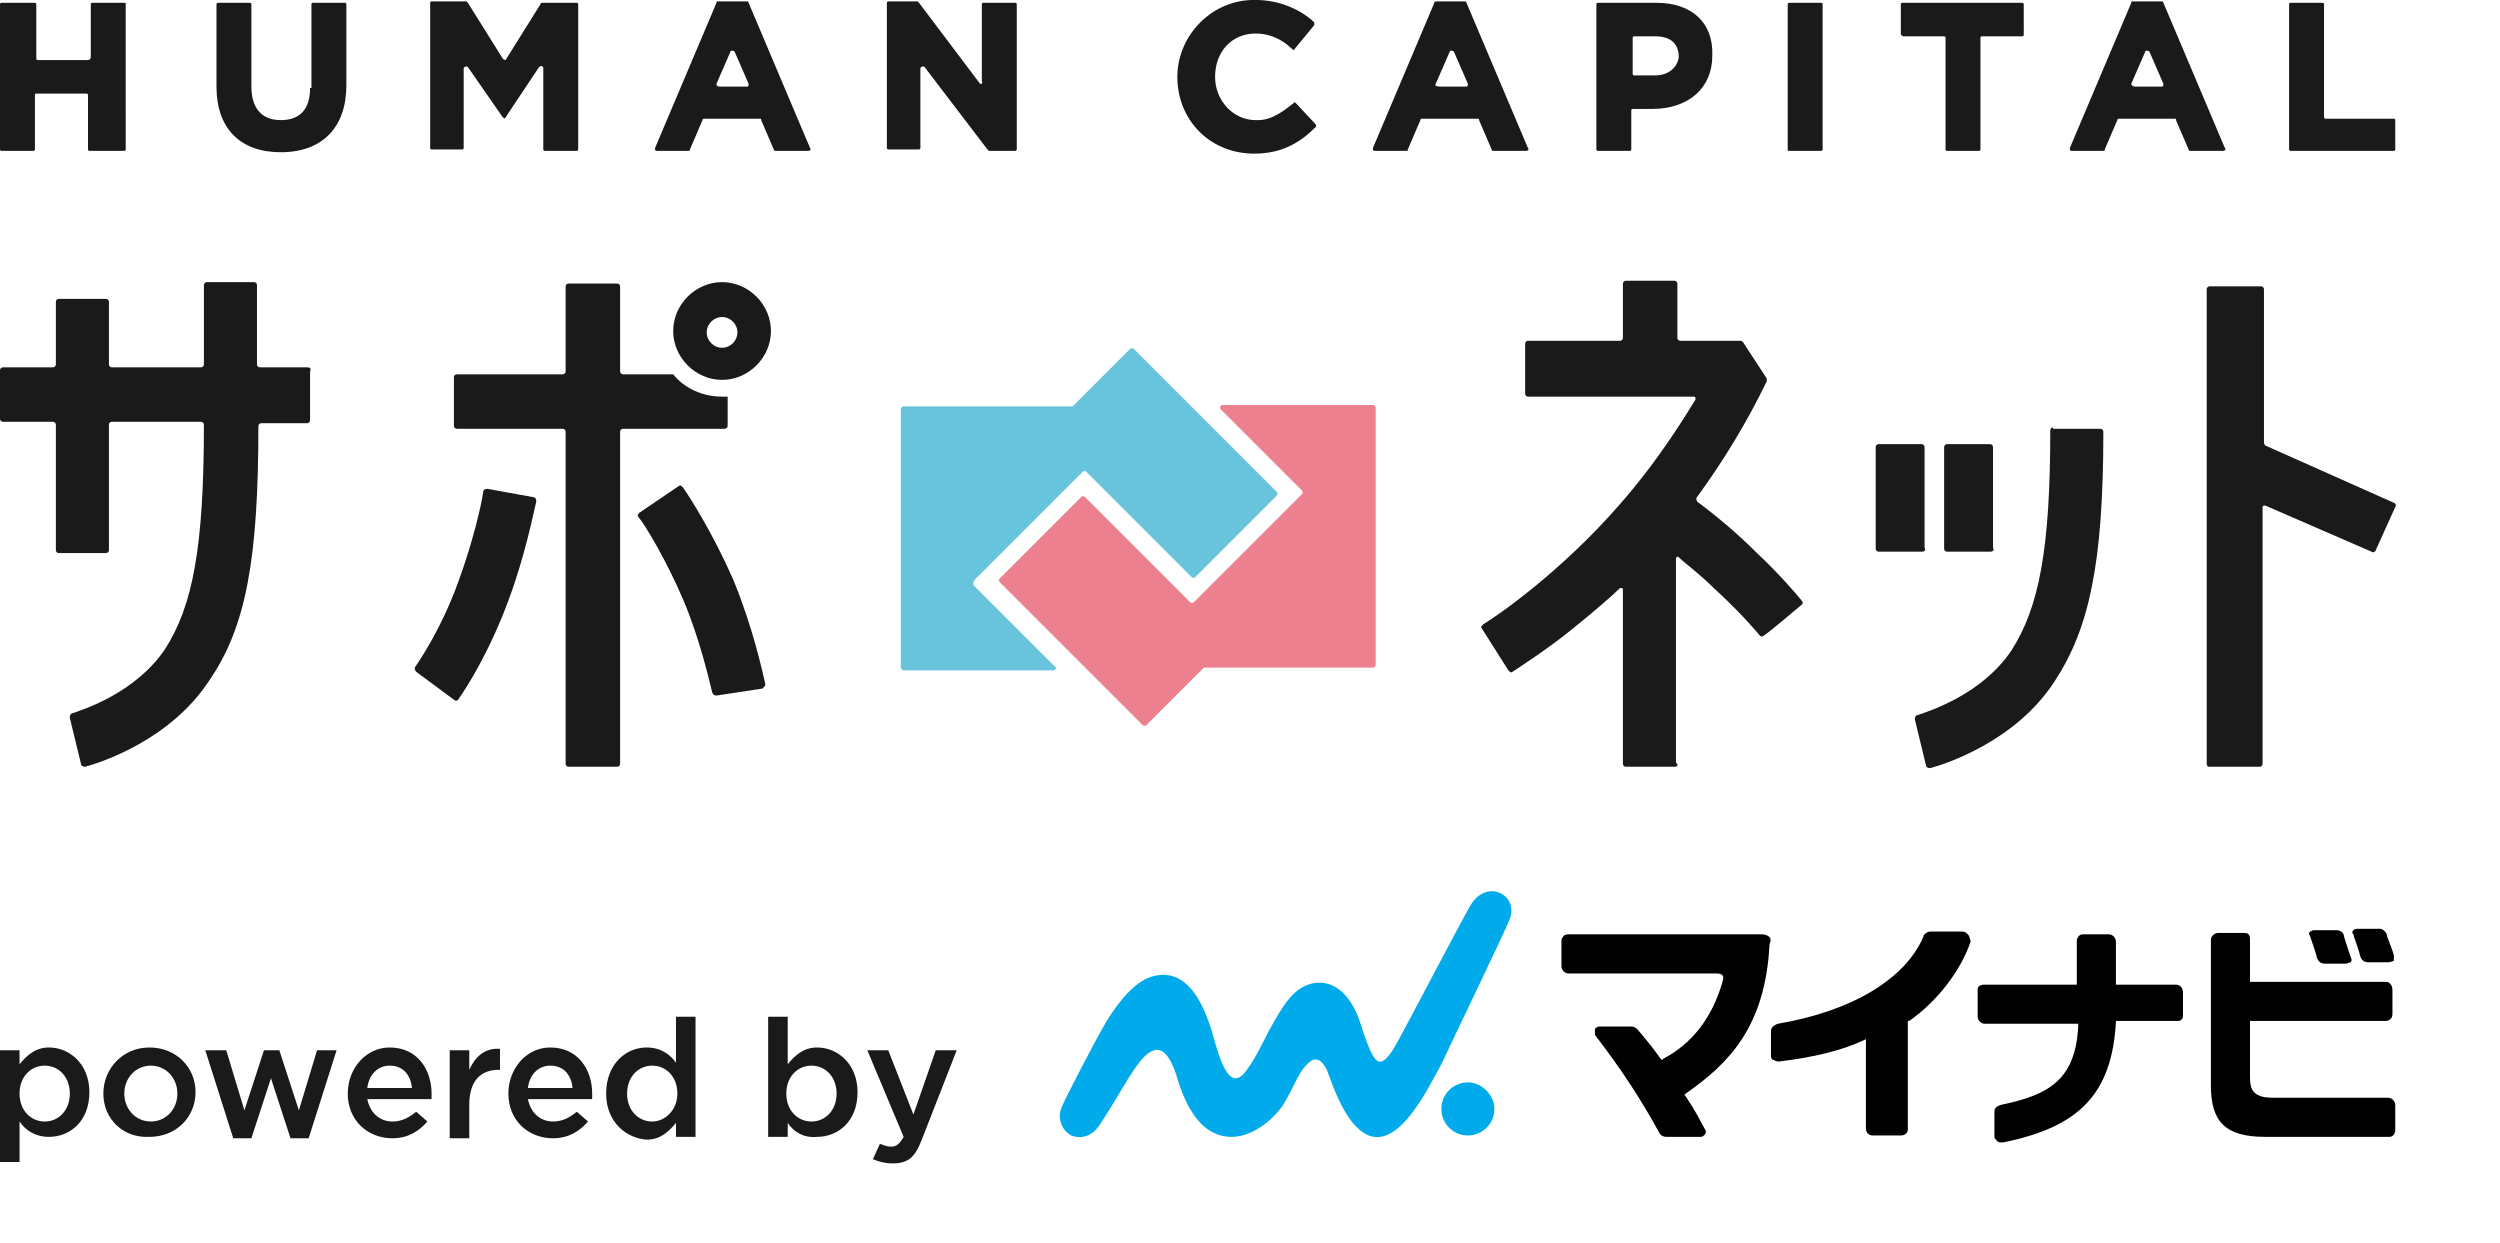
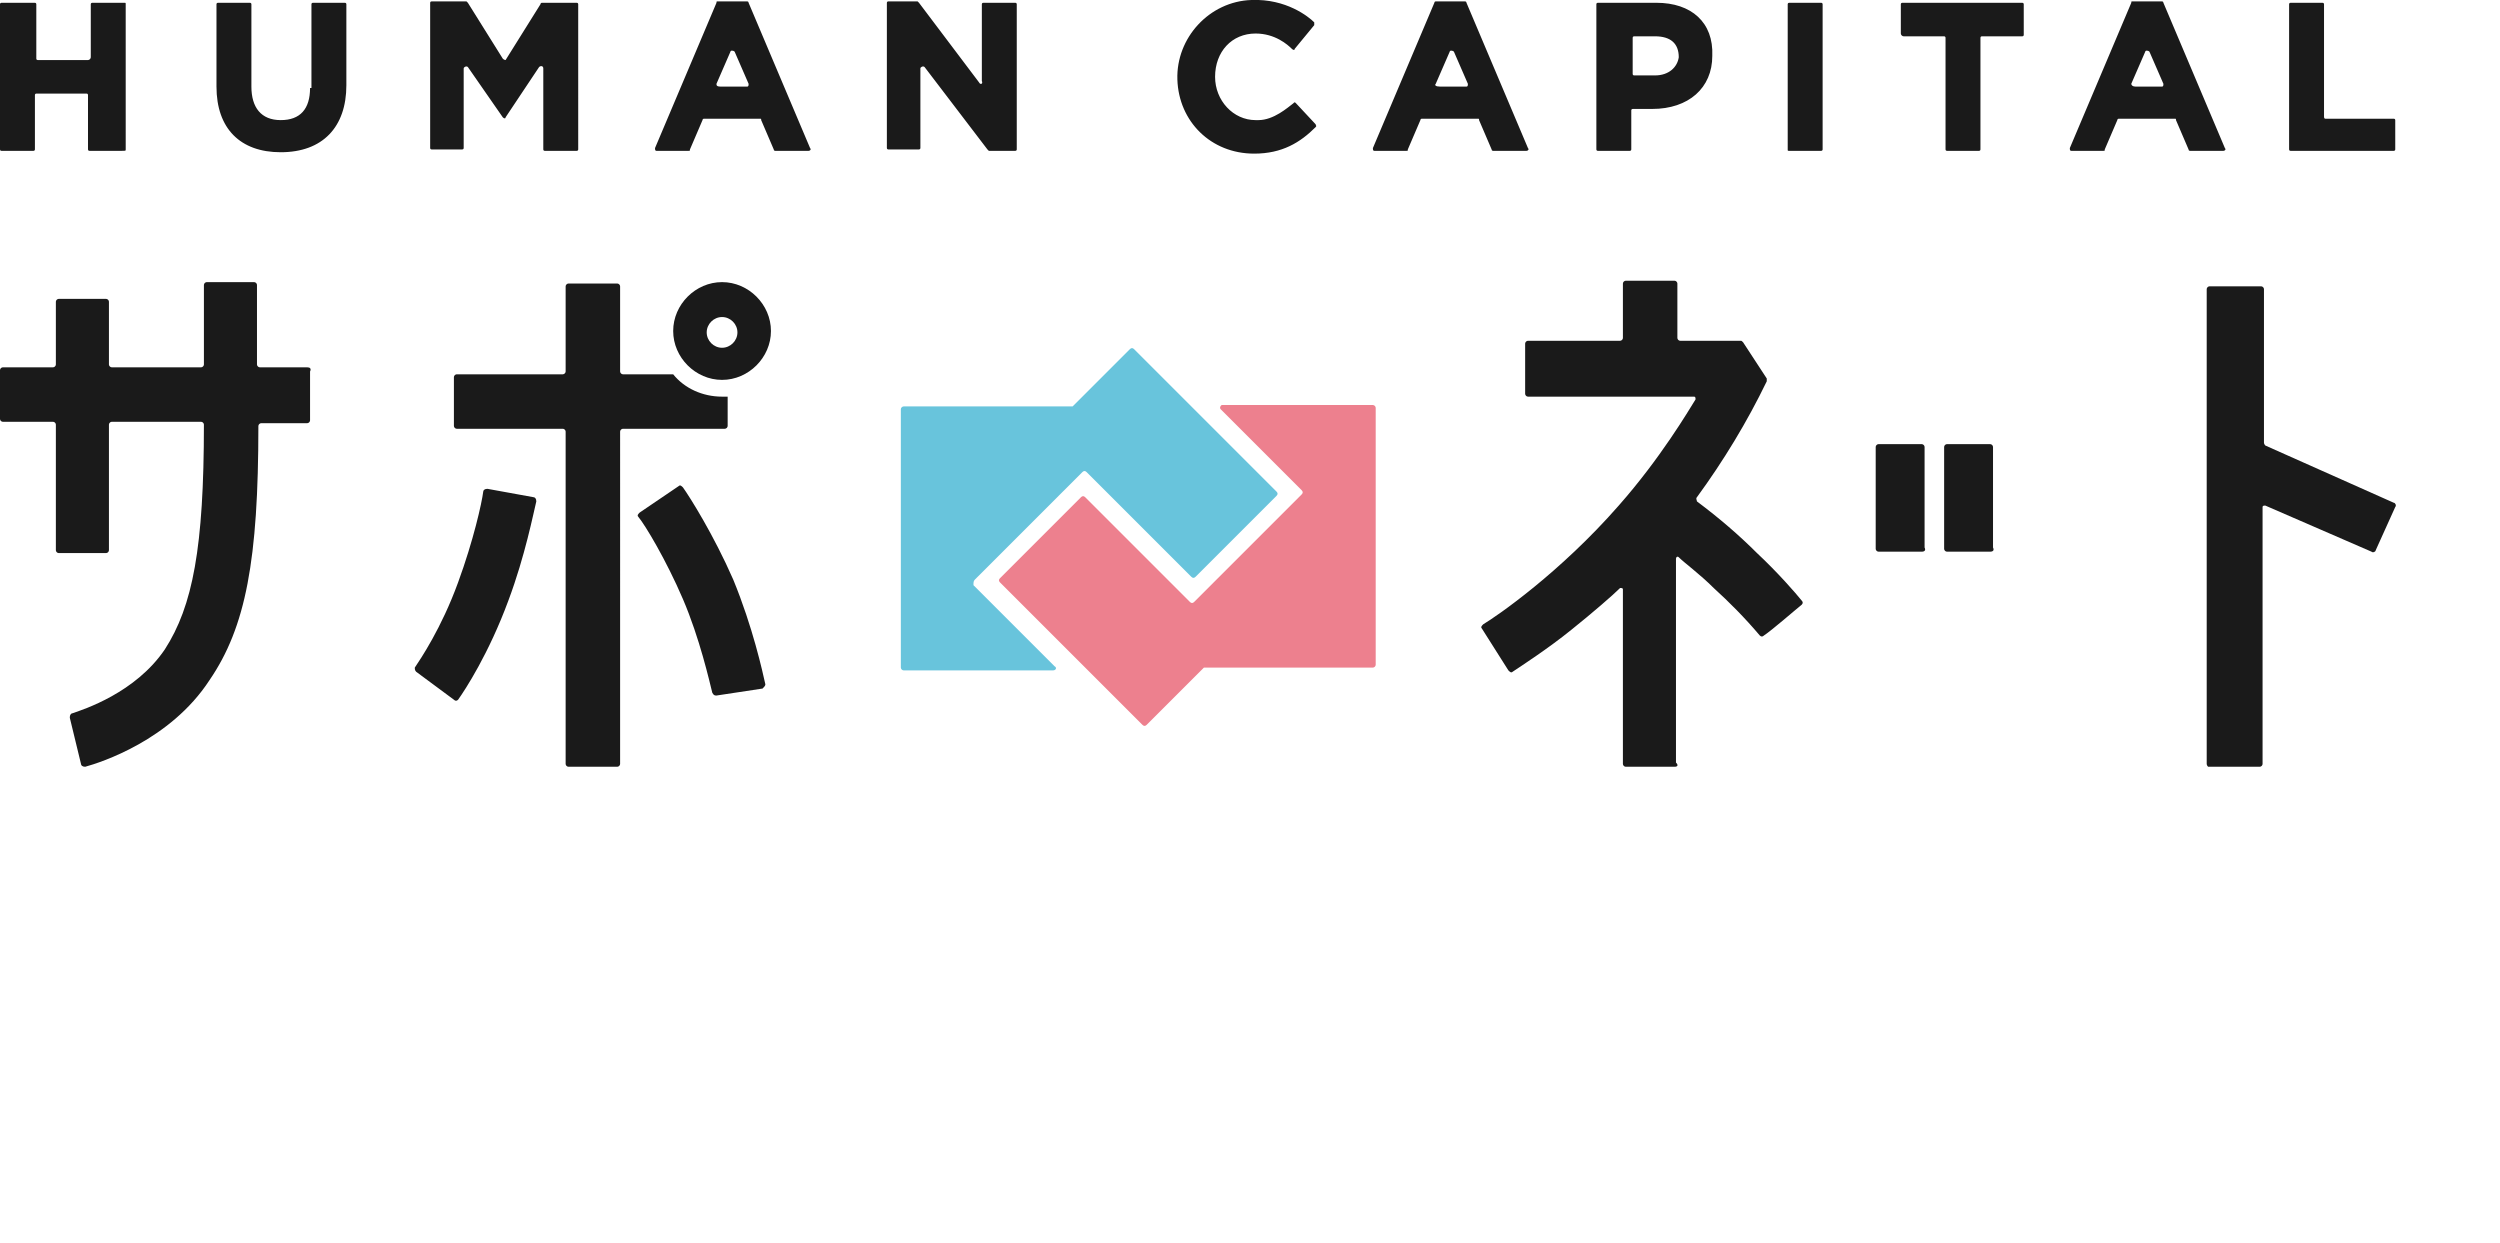
<svg xmlns="http://www.w3.org/2000/svg" xml:space="preserve" id="レイヤー_1" x="0" y="0" version="1.1" viewBox="0 0 179 89">
  <style>.st2{fill:#1a1a1a}.st3{fill:#00aaeb}</style>
  <path d="m87.4 29.3 5.8 5.8q.15.15 0 .3l-7.7 7.7q-.15.15-.3 0l-7.5-7.5q-.15-.15-.3 0l-5.8 5.8q-.15.15 0 .3l10.2 10.2q.15.15.3 0l4-4 .1-.1h12.1c.1 0 .2-.1.2-.2V29.2c0-.1-.1-.2-.2-.2H87.5c-.1 0-.2.2-.1.3" style="fill:#ed808e" />
  <path d="m69.8 41.5 7.7-7.7q.15-.15.3 0l7.5 7.5q.15.15.3 0l5.8-5.8q.15-.15 0-.3L81.2 25q-.15-.15-.3 0l-4 4-.1.1H64.7c-.1 0-.2.1-.2.2v18.5c0 .1.1.2.2.2h10.7c.2 0 .3-.2.1-.3l-5.8-5.8c0-.2 0-.3.1-.4" style="fill:#68c4dc" />
  <path d="M90.1 8.6h-.2c-1.6 0-2.9-1.4-2.9-3.1 0-1.8 1.2-3.1 2.9-3.1 1.4 0 2.3.8 2.6 1.1.1.1.2.1.2 0l1.4-1.7v-.2c-.4-.4-2-1.7-4.5-1.6-3 .1-5.4 2.7-5.3 5.7s2.4 5.3 5.5 5.3c2 0 3.3-.8 4.4-1.9.1-.1 0-.1 0-.2l-1.4-1.5c-.1-.1-.1-.1-.2 0-.4.3-1.4 1.2-2.5 1.2M6.3 4.3H2.7c-.1 0-.1-.1-.1-.1V.3c0-.1-.1-.1-.1-.1H.1S0 .2 0 .3v10.4c0 .1.1.1.1.1h2.3c.1 0 .1-.1.1-.1V6.8c0-.1.1-.1.1-.1h3.6c.1 0 .1.1.1.1v3.9c0 .1.1.1.1.1h2.3c.3 0 .3 0 .3-.1V.3c0-.1 0-.1-.1-.1H6.6c-.1 0-.1.1-.1.1v3.8c0 .1-.1.2-.2.2M22.2 6.3c0 1.5-.7 2.3-2.1 2.3S18 7.7 18 6.2V.3c0-.1-.1-.1-.1-.1h-2.3c-.1 0-.1.1-.1.1v5.9c0 3 1.7 4.7 4.6 4.7 3 0 4.7-1.8 4.7-4.8V.3c0-.1-.1-.1-.1-.1h-2.3c-.1 0-.1.1-.1.1v6zM36 4.2l-2.5-4-.1-.1h-2.5c-.1 0-.1.1-.1.1v10.4c0 .1.1.1.1.1h2.2c.1 0 .1-.1.1-.1V4.9c0-.1.2-.2.3-.1L36 8.4c.1.1.2.1.2 0l2.4-3.6c.1-.1.3-.1.3.1v5.8c0 .1.1.1.1.1h2.3c.1 0 .1-.1.1-.1V.3c0-.1-.1-.1-.1-.1h-2.5s-.1 0-.1.1l-2.5 4s-.1 0-.2-.1M51.3.2l-4.4 10.4c0 .1 0 .2.1.2h2.3c.1 0 .1 0 .1-.1l.9-2.1c0-.1.1-.1.1-.1h4c.1 0 .1 0 .1.1l.9 2.1c0 .1.1.1.1.1h2.4c.1 0 .2-.1.1-.2L53.6.2c0-.1-.1-.1-.1-.1h-2.1c-.1 0-.1 0-.1.1m0 5.8 1-2.3c0-.1.2-.1.3 0l1 2.3c0 .1 0 .2-.1.2h-1.9c-.3 0-.3-.1-.3-.2M70.1 5.9 65.8.2l-.1-.1h-2.1c-.1 0-.1.1-.1.1v10.4c0 .1.1.1.1.1h2.2c.1 0 .1-.1.1-.1V4.9c0-.1.2-.2.3-.1l4.5 5.9.1.1h1.9c.1 0 .1-.1.1-.1V.3c0-.1-.1-.1-.1-.1h-2.3c-.1 0-.1.1-.1.1v5.5c.1.2-.1.3-.2.1M118.6.2h-4.2c-.1 0-.1.1-.1.1v10.4c0 .1.1.1.1.1h2.3c.1 0 .1-.1.1-.1V7.9c0-.1.1-.1.1-.1h1.4c2.6 0 4.3-1.5 4.3-3.8.1-2.4-1.5-3.8-4-3.8m-.1 5.2H117c-.1 0-.1-.1-.1-.1V2.7c0-.1.1-.1.1-.1h1.5c1.1 0 1.7.5 1.7 1.5-.1.7-.7 1.3-1.7 1.3M128.1 10.8h2.3c.1 0 .1-.1.1-.1V.3c0-.1-.1-.1-.1-.1h-2.3c-.1 0-.1.1-.1.1v10.4c0 .1 0 .1.1.1M136.3 2.6h2.9c.1 0 .1.1.1.1v8c0 .1.1.1.1.1h2.3c.1 0 .1-.1.1-.1v-8c0-.1.1-.1.1-.1h2.9c.1 0 .1-.1.1-.1V.3c0-.1-.1-.1-.1-.1h-8.6c-.1 0-.1.1-.1.1v2.1c0 .1.1.2.2.2M166.4 8.3v-8c0-.1-.1-.1-.1-.1H164c-.1 0-.1.1-.1.1v10.4c0 .1.1.1.1.1h7.4c.1 0 .1-.1.1-.1V8.6c0-.1-.1-.1-.1-.1h-4.9c-.1 0-.1-.1-.1-.2M102.7.2l-4.4 10.4c0 .1 0 .2.1.2h2.3c.1 0 .1 0 .1-.1l.9-2.1c0-.1.1-.1.1-.1h4c.1 0 .1 0 .1.1l.9 2.1c0 .1.1.1.1.1h2.4c.1 0 .2-.1.1-.2L105 .2c0-.1-.1-.1-.1-.1h-2.1s-.1 0-.1.1m.1 5.8 1-2.3c0-.1.2-.1.3 0l1 2.3c0 .1 0 .2-.1.2h-1.9c-.3 0-.4-.1-.3-.2M152.6.2l-4.4 10.4c0 .1 0 .2.1.2h2.3c.1 0 .1 0 .1-.1l.9-2.1c0-.1.1-.1.1-.1h4c.1 0 .1 0 .1.1l.9 2.1c0 .1.1.1.1.1h2.4c.1 0 .2-.1.1-.2L154.9.2c0-.1-.1-.1-.1-.1h-2.1c-.1 0-.1 0-.1.1m0 5.8 1-2.3c0-.1.2-.1.3 0l1 2.3c0 .1 0 .2-.1.2h-1.9c-.2 0-.3-.1-.3-.2M119.9 54.9h-3.5c-.1 0-.2-.1-.2-.2V42.2c0-.1-.1-.1-.2-.1-.5.5-2 1.8-3.5 3-1.6 1.3-3.6 2.6-4.2 3-.1.1-.2 0-.3-.1l-1.9-3c-.1-.1 0-.2.1-.3 1-.6 5.5-3.7 9.7-8.5 3-3.4 5-6.8 5.5-7.6 0-.1 0-.2-.1-.2h-11.9c-.1 0-.2-.1-.2-.2v-3.6c0-.1.1-.2.2-.2h6.6c.1 0 .2-.1.2-.2v-3.9c0-.1.1-.2.2-.2h3.5c.1 0 .2.1.2.2v3.9c0 .1.1.2.2.2h4.3c.1 0 .1 0 .2.1l1.7 2.6v.2c-1.4 2.9-3.1 5.7-5 8.3-.1.1 0 .2 0 .3 1.6 1.2 3 2.4 4.3 3.7 1.5 1.4 2.8 2.9 3.2 3.4q.15.15 0 .3c-.5.4-2.1 1.8-2.7 2.2q-.15.15-.3 0c-1.1-1.3-2.2-2.4-3.3-3.4-1-1-2.1-1.8-2.5-2.2-.1-.1-.2 0-.2.1v14.6c.2.2.1.3-.1.3M158 54.7v-34c0-.1.1-.2.2-.2h3.7c.1 0 .2.1.2.2v11c0 .1.1.2.1.2l9.2 4.1c.1 0 .2.2.1.3l-1.4 3.1c0 .1-.2.2-.3.1l-7.6-3.3c-.1 0-.2 0-.2.1v18.4c0 .1-.1.2-.2.2h-3.7s-.1-.1-.1-.2M51.7 28.4c-1.4 0-2.7-.6-3.5-1.6h-3.6c-.1 0-.2-.1-.2-.2v-6.1c0-.1-.1-.2-.2-.2h-3.5c-.1 0-.2.1-.2.2v6.1c0 .1-.1.2-.2.2h-7.6c-.1 0-.2.1-.2.2v3.5c0 .1.1.2.2.2h7.6c.1 0 .2.1.2.2v23.8c0 .1.1.2.2.2h3.5c.1 0 .2-.1.2-.2V30.9c0-.1.1-.2.2-.2h7.3c.1 0 .2-.1.2-.2v-2.1z" class="st2" />
  <path d="M51.7 22.7c.6 0 1.1.5 1.1 1.1s-.5 1.1-1.1 1.1-1.1-.5-1.1-1.1.5-1.1 1.1-1.1m0-2.5c-1.9 0-3.5 1.6-3.5 3.5s1.6 3.5 3.5 3.5 3.5-1.6 3.5-3.5-1.6-3.5-3.5-3.5M22 26.3h-3.4c-.1 0-.2-.1-.2-.2v-5.7c0-.1-.1-.2-.2-.2h-3.4c-.1 0-.2.1-.2.2v5.7c0 .1-.1.2-.2.2H8c-.1 0-.2-.1-.2-.2v-4.5c0-.1-.1-.2-.2-.2H4.2c-.1 0-.2.1-.2.2v4.5c0 .1-.1.2-.2.2H.2c-.1 0-.2.1-.2.2V30c0 .1.1.2.2.2h3.6c.1 0 .2.1.2.2v9c0 .1.1.2.2.2h3.4c.1 0 .2-.1.2-.2v-9c0-.1.1-.2.2-.2h6.4c.1 0 .2.1.2.2 0 8.8-.8 13-2.8 16.1-2.1 3.1-5.8 4.3-6.7 4.6-.1.1-.1.2-.1.3l.8 3.3c0 .1.1.2.3.2 1.1-.3 6.1-1.9 8.9-6.2 2.6-3.8 3.5-8.6 3.5-18.2 0-.1.1-.2.2-.2H22c.1 0 .2-.1.2-.2v-3.5c.1-.2 0-.3-.2-.3M32.5 50.1l-2.7-2c-.1-.1-.1-.2-.1-.3.4-.6 1.9-2.8 3.1-6.1 1.1-3 1.7-5.7 1.8-6.5 0-.1.1-.2.3-.2l3.3.6c.1 0 .2.1.2.3-.2.8-.8 3.9-2 7.1-1.4 3.8-3.1 6.4-3.6 7.1q-.15.15-.3 0M51.3 49.8c-.1 0-.2 0-.3-.2-.2-.8-.9-3.9-2.1-6.7s-2.7-5.3-3.2-5.9c-.1-.1 0-.2.1-.3l2.8-1.9c.1-.1.2 0 .3.1.5.7 2.2 3.4 3.6 6.6 1.4 3.4 2.1 6.6 2.3 7.5 0 .1-.1.2-.2.3zM137.6 39.5h-3.1c-.1 0-.2-.1-.2-.2V32c0-.1.1-.2.2-.2h3.1c.1 0 .2.1.2.2v7.2c.1.2 0 .3-.2.3M142.5 39.5h-3.1c-.1 0-.2-.1-.2-.2V32c0-.1.1-.2.2-.2h3.1c.1 0 .2.1.2.2v7.2c.1.2 0 .3-.2.3" class="st2" />
-   <path d="M147 30.6c-.1 0-.2.1-.2.2 0 8.5-.8 12.7-2.8 15.8-2.1 3.1-5.8 4.3-6.7 4.6-.1 0-.2.1-.2.3l.8 3.3c0 .1.1.2.3.2 1.1-.3 6.1-1.9 8.9-6.2 2.5-3.8 3.5-8.5 3.5-17.9 0-.1-.1-.2-.2-.2H147z" class="st2" />
-   <path d="M107 79.4c0 1.1-.9 1.9-1.9 1.9-1.1 0-1.9-.9-1.9-1.9 0-1.1.9-1.9 1.9-1.9s1.9.9 1.9 1.9M108.1 65.8c.3-.8 0-1.6-.8-1.9s-1.6.2-2 .9c-.7 1.2-4.1 7.7-4.7 8.8s-1.3 2.6-1.9 2.4-1.2-2.6-1.5-3.3c-.5-1.2-1.5-2.6-3.2-2.3-1.3.3-2 1.3-3.2 3.5-.6 1.2-1 2-1.6 2.8-1.2 1.6-1.9-1-2.3-2.4-.5-1.8-1.5-4.5-3.6-4.5-1.2 0-2.4.7-4 3.2-.9 1.5-3 5.6-3.3 6.3-.3.8 0 1.6.7 2 .8.3 1.5 0 2-.7 1.5-2.3 1.9-3.2 2.7-4.3s1.9-2.1 2.8.6c.5 1.7 1.5 4.5 4 4.5 1.5 0 3.1-1.3 3.8-2.5.8-1.4 1-2.2 1.7-2.8.3-.3.8-.5 1.3.5.4 1 1.3 4 3 4.7 2.3.9 4.4-3.7 5.2-5.1.6-1.3 4.7-9.8 4.9-10.4" class="st3" />
-   <path d="M171.4 68.4c-.1-.4-.4-1.1-.5-1.4v-.1c-.1-.2-.3-.4-.5-.4h-1.6c-.2 0-.3.1-.3.1q-.15.15 0 .3c0 .1.4 1.1.5 1.6.1.2.2.4.6.4h1.4c.2 0 .3-.1.4-.1zM167.8 66.9c-.1-.2-.3-.3-.5-.3h-1.6c-.2 0-.2.1-.3.1q-.15.15 0 .3c0 .1.4 1.1.5 1.6.1.2.2.4.6.4h1.4c.2 0 .3-.1.4-.1.1-.1.1-.2 0-.4-.2-.6-.5-1.5-.5-1.6M126.7 67.1c-.1-.1-.3-.2-.5-.2h-13.9c-.1 0-.3 0-.4.2-.1.1-.1.2-.1.3v1.8c0 .2.2.5.5.5h10.6c.3 0 .4.1.4.1.2.2 0 .5 0 .6-.7 2.4-2.1 4.3-4.2 5.4l-.1.1-.1-.1c-.5-.7-.9-1.2-1.4-1.8l-.1-.1c-.2-.3-.4-.4-.6-.4h-2.3c-.1 0-.3.1-.3.2v.4c2 2.6 3.4 4.8 4.6 7 .1.2.3.3.5.3h-.1 2.6c.1 0 .2-.1.3-.2 0-.1.1-.2 0-.3-.4-.7-.6-1.2-1.4-2.4l-.1-.1.1-.1c3-2.1 5.7-4.7 6-10.7.1-.2.1-.4 0-.5M140.9 66.9c-.1-.1-.2-.2-.4-.2h-2.3c-.2 0-.5.2-.5.4-1.3 3-5.1 5.3-10.4 6.2-.3.1-.5.3-.5.5v1.8c0 .2.1.3.2.3.2.1.3.1.4.1q3.75-.45 6-1.5l.2-.1v6.4c0 .3.2.5.5.5h2c.3 0 .5-.2.5-.4v-7.8h.1c2-1.4 3.7-3.6 4.4-5.7-.1-.3-.1-.4-.2-.5M151.5 73.2v-.1h4.4c.1 0 .2 0 .3-.1s.1-.2.1-.3V71c0-.1-.1-.3-.1-.3-.1-.1-.2-.2-.4-.2h-4.3v-3.1c0-.2-.2-.5-.5-.5h-1.9c-.1 0-.3.1-.3.2-.1.1-.1.2-.1.3v3.1h-6.6c-.1 0-.2 0-.4.1-.1.1-.1.2-.1.4v1.8c0 .2.2.5.5.5h6.7v.2c-.2 3.8-2.1 4.9-5.5 5.6-.3.1-.5.2-.5.5v1.8c0 .1.1.2.2.3s.2.1.4.1c5.5-1.1 7.8-3.5 8.1-8.6" />
-   <path d="M171.1 70.4c-.1-.1-.2-.1-.3-.1h-9.7v-3.1c0-.2-.1-.3-.1-.3-.1-.1-.2-.1-.4-.1h-1.8c-.2 0-.5.2-.5.5v10.4c0 2.6 1 3.7 3.9 3.7h8.9c.2 0 .4-.2.4-.5v-1.8c0-.2-.2-.5-.5-.5h-7.9c-.7 0-1.2 0-1.6-.3s-.4-.8-.4-1.5v-3.7h9.7c.3 0 .5-.2.5-.5v-1.7c0-.3-.1-.4-.2-.5" />
  <path d="M107.4 17.4h32.7v110.5h-32.7z" style="fill:none" transform="rotate(90 123.775 72.644)" />
-   <path d="M0 75.2h1.4v1c.5-.6 1.1-1.2 2.1-1.2 1.5 0 2.9 1.2 2.9 3.2 0 2.1-1.4 3.2-2.9 3.2-1 0-1.7-.5-2.1-1.1v2.9H0zm5 3.1c0-1.2-.8-2-1.8-2s-1.8.8-1.8 2 .8 2 1.8 2 1.8-.8 1.8-2M7.4 78.3c0-1.8 1.4-3.3 3.3-3.3s3.3 1.4 3.3 3.2-1.4 3.2-3.3 3.2c-1.9.1-3.3-1.3-3.3-3.1m5.3 0c0-1.1-.8-2-1.9-2s-1.9.9-1.9 2 .8 2 1.9 2 1.9-.9 1.9-2M14.7 75.2h1.5l1.3 4.3 1.4-4.3H20l1.4 4.3 1.3-4.3h1.4l-2 6.3h-1.3l-1.4-4.3-1.4 4.3h-1.3zM24.9 78.3c0-1.8 1.3-3.3 3-3.3 2 0 3 1.6 3 3.3v.4h-4.6c.2 1 .9 1.6 1.8 1.6.7 0 1.2-.3 1.7-.7l.8.7c-.6.7-1.4 1.2-2.5 1.2-1.8 0-3.2-1.3-3.2-3.2m4.6-.4c-.1-.9-.6-1.6-1.6-1.6-.9 0-1.5.7-1.6 1.6zM32.2 75.2h1.4v1.4c.4-.9 1.1-1.6 2.2-1.5v1.5h-.1c-1.3 0-2.1.8-2.1 2.5v2.4h-1.4zM36.4 78.3c0-1.8 1.3-3.3 3-3.3 2 0 3 1.6 3 3.3v.4h-4.6c.2 1 .9 1.6 1.8 1.6.7 0 1.2-.3 1.7-.7l.8.7c-.6.7-1.4 1.2-2.5 1.2-1.8 0-3.2-1.3-3.2-3.2m4.6-.4c-.1-.9-.6-1.6-1.6-1.6-.9 0-1.5.7-1.6 1.6zM43.4 78.3c0-2.1 1.4-3.3 2.9-3.3 1 0 1.7.5 2.1 1.1v-3.3h1.4v8.6h-1.4v-1c-.5.6-1.1 1.2-2.1 1.2-1.4-.1-2.9-1.2-2.9-3.3m5.1 0c0-1.2-.8-2-1.8-2s-1.8.8-1.8 2 .8 2 1.8 2c.9 0 1.8-.8 1.8-2M56.4 80.4v1H55v-8.6h1.4v3.4c.5-.6 1.1-1.2 2.1-1.2 1.5 0 2.9 1.2 2.9 3.2 0 2.1-1.4 3.2-2.9 3.2-1 .1-1.7-.4-2.1-1m3.5-2.1c0-1.2-.8-2-1.8-2s-1.8.8-1.8 2 .8 2 1.8 2 1.8-.8 1.8-2M62.5 83l.5-1.1c.3.1.5.2.8.2.4 0 .6-.2.9-.7l-2.6-6.2h1.5l1.8 4.6 1.6-4.6h1.5L66 81.6c-.5 1.3-1 1.7-2.1 1.7-.5 0-.9-.1-1.4-.3" class="st2" />
</svg>